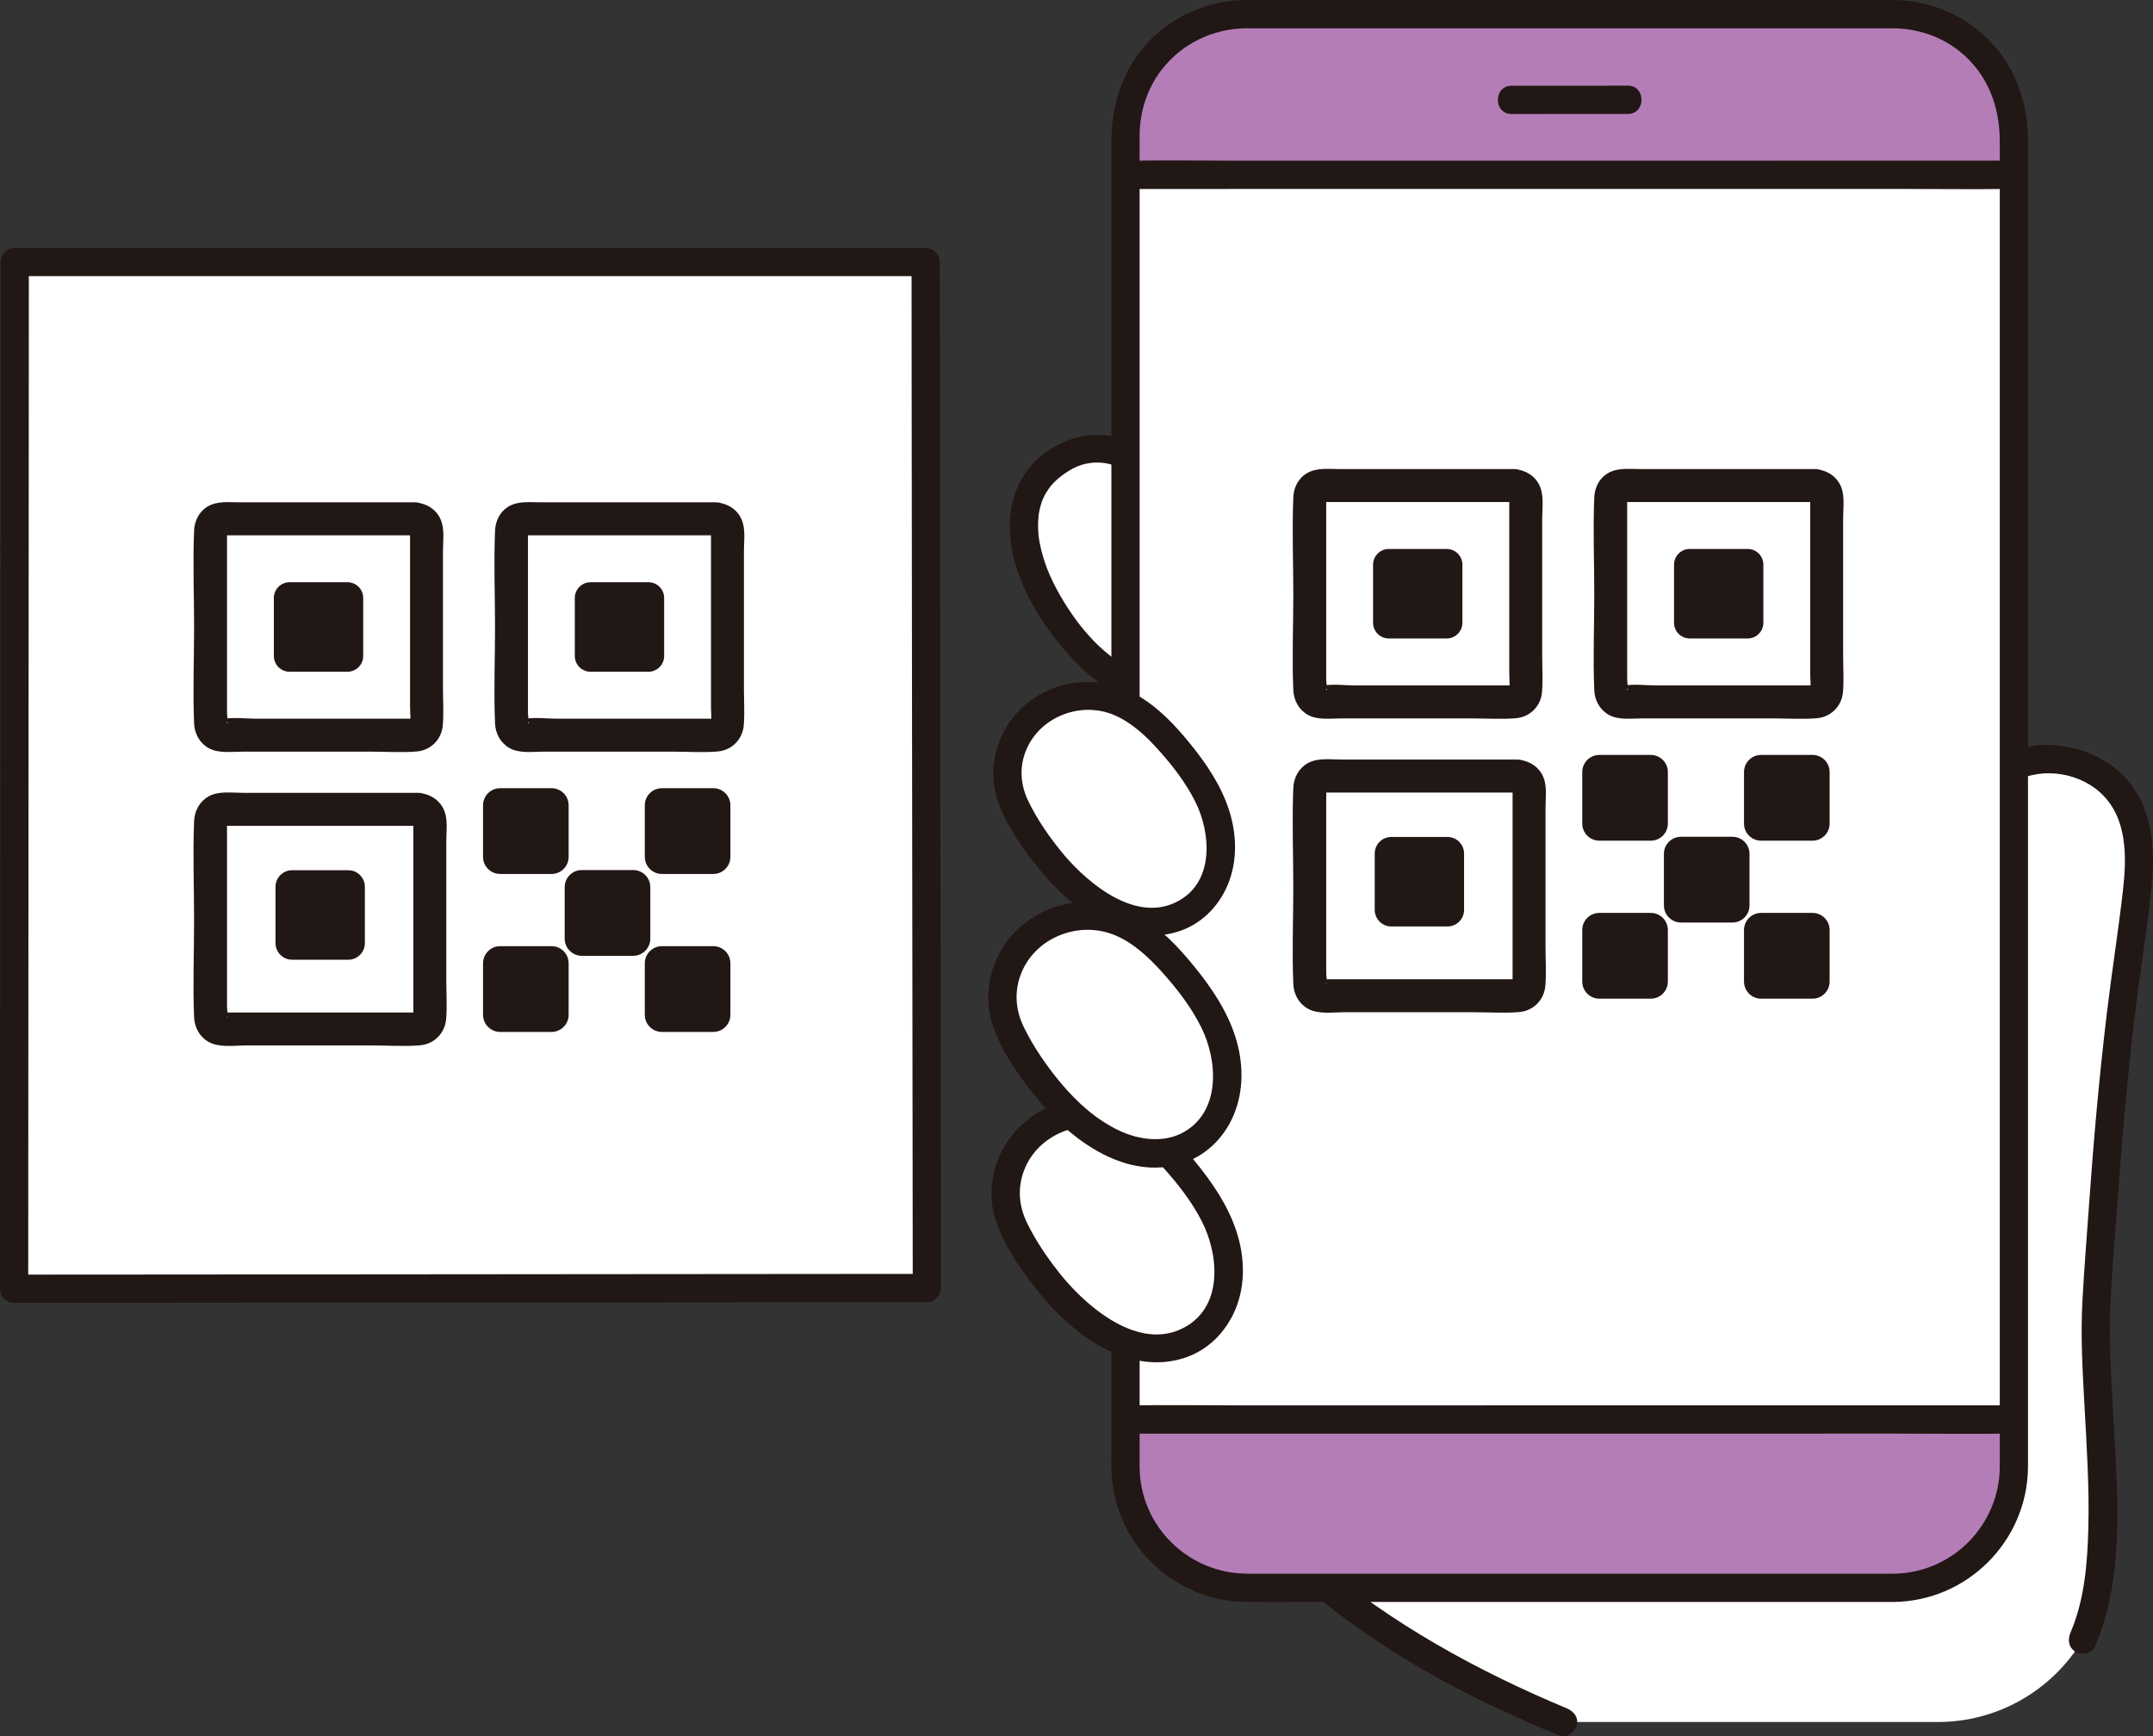
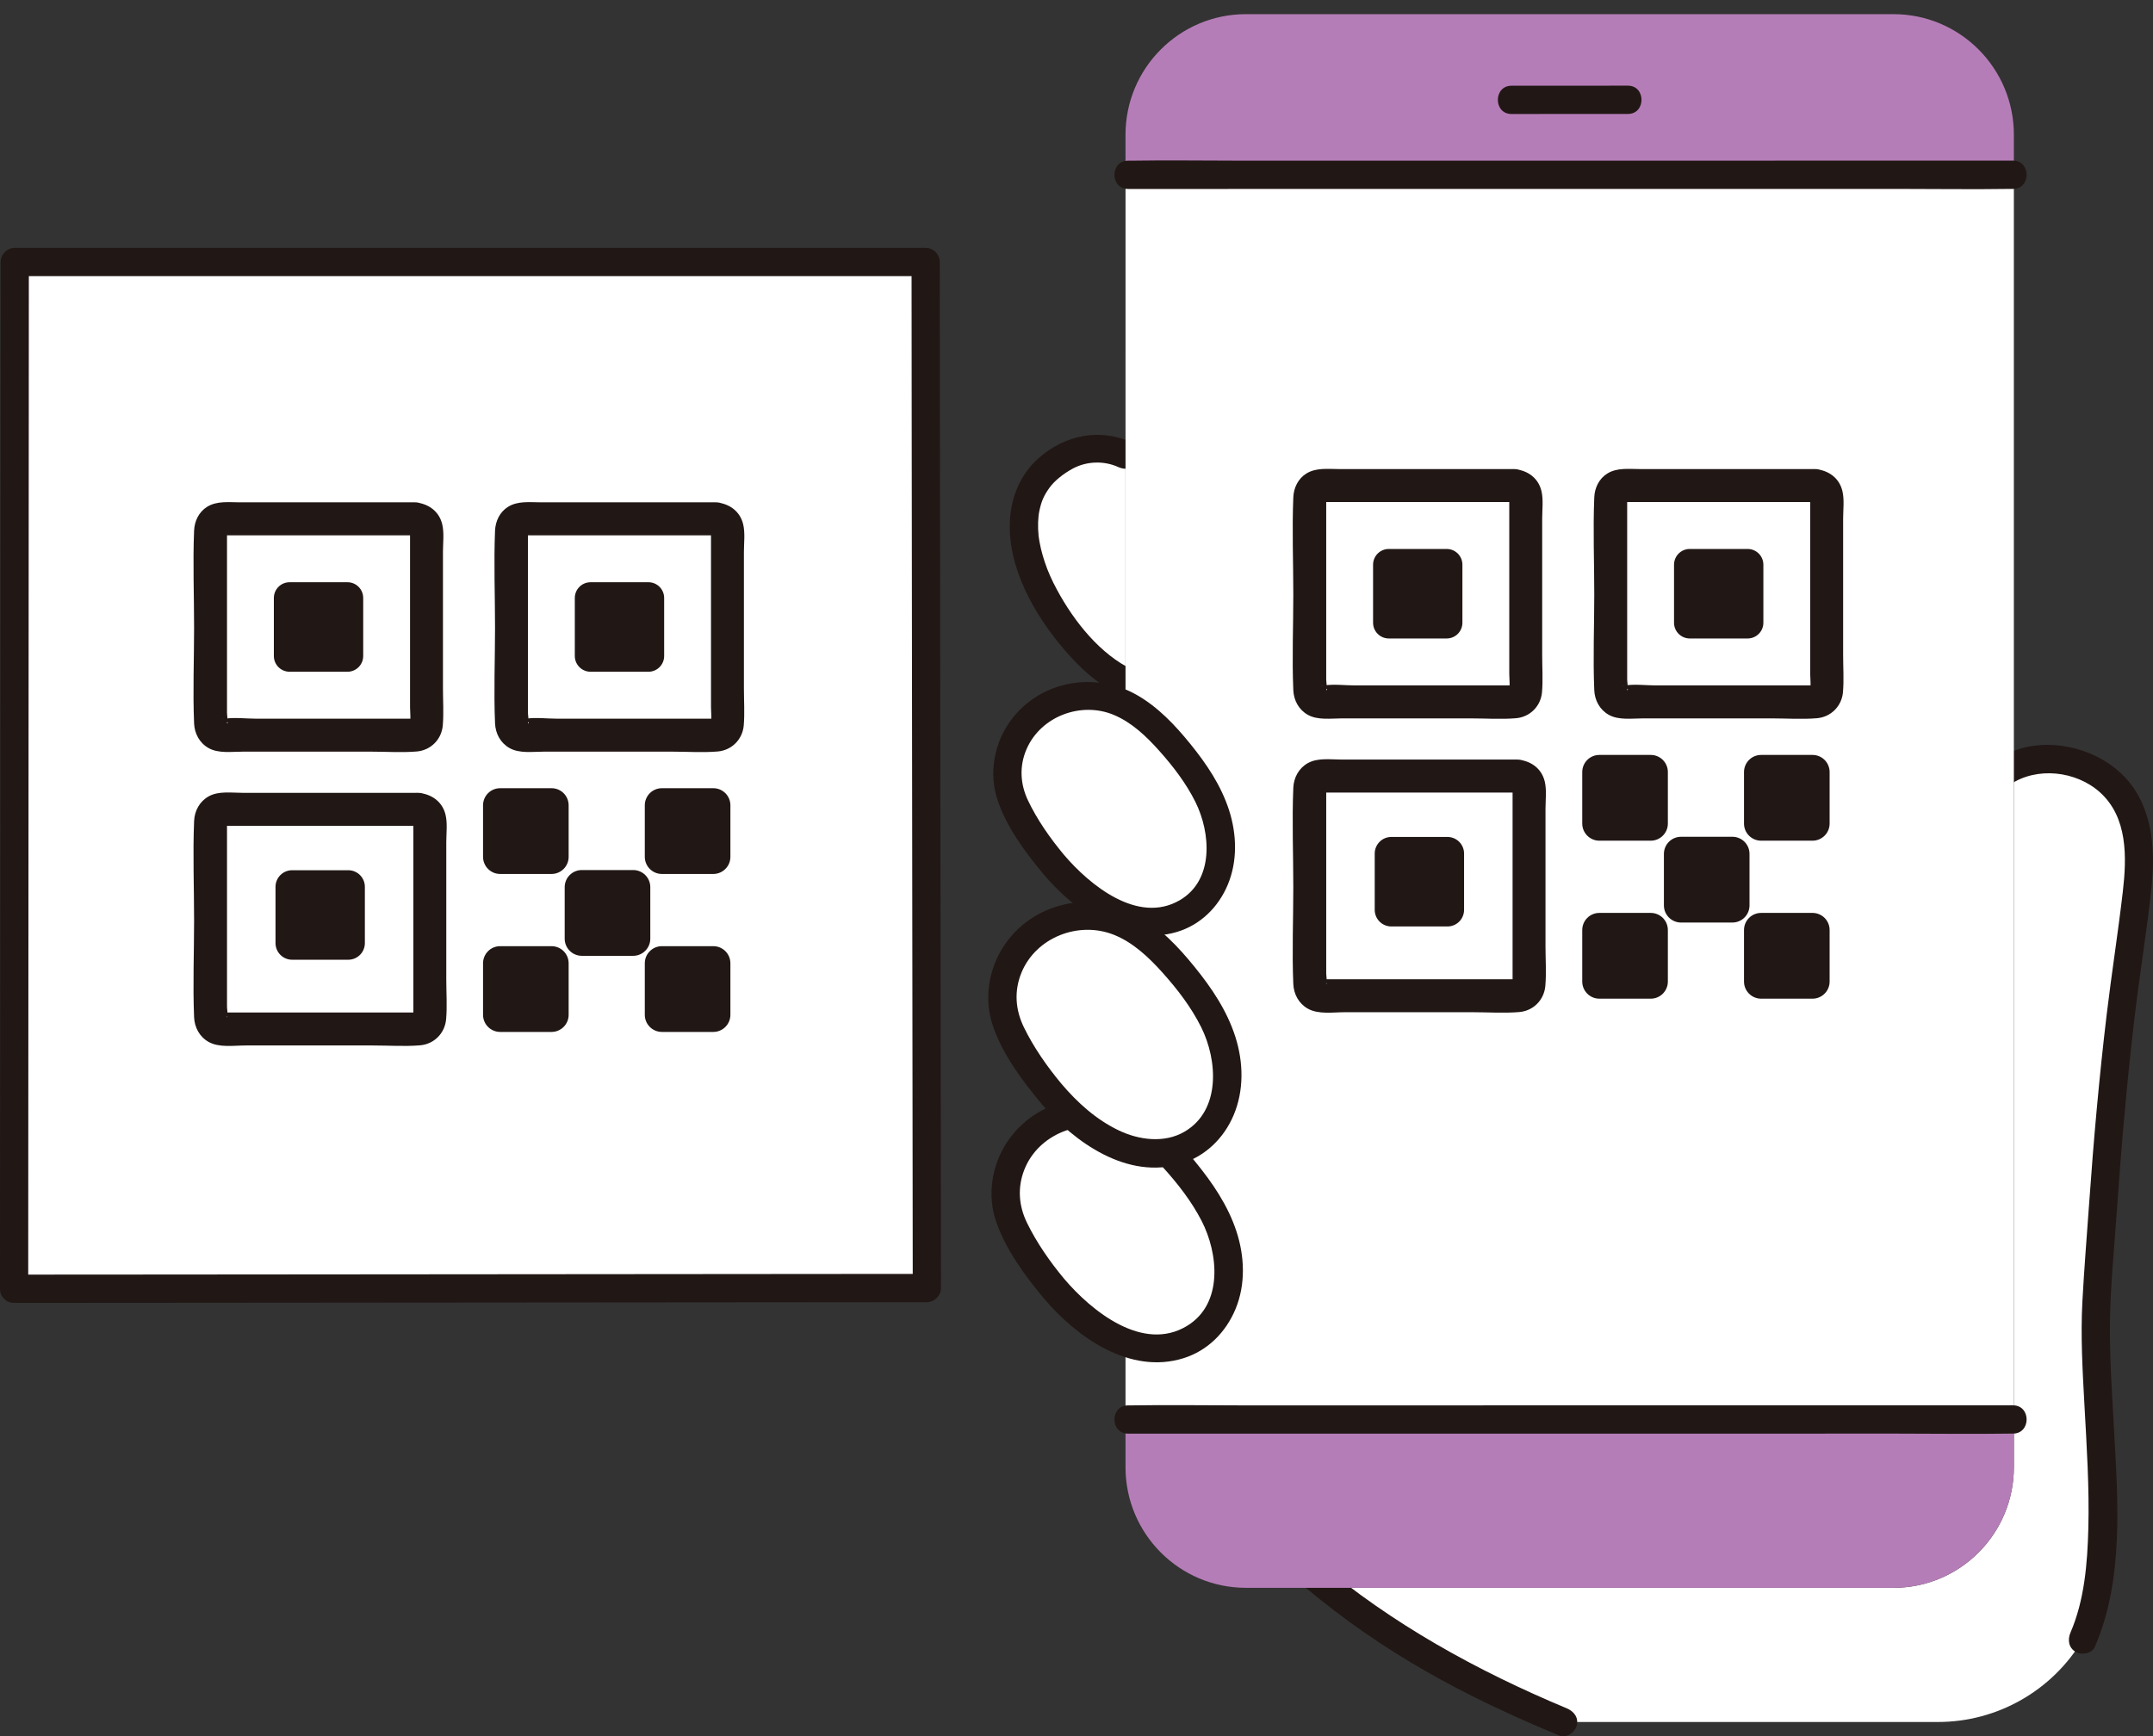
<svg xmlns="http://www.w3.org/2000/svg" width="274" height="221" viewBox="0 0 274 221" fill="none">
  <rect x="0" y="0" width="274" height="221" fill="#333333" stroke="none" />
  <g clip-path="url(#clip0_209_401)">
    <path d="M1.795 164.028C12.976 164.028 112.347 163.937 117.954 163.937C117.954 157.92 117.805 50.038 117.805 33.347H1.875C1.875 45.661 1.795 156.037 1.795 164.029" fill="white" />
    <path d="M256.294 176.972C256.294 157.755 256.294 115.348 256.294 97.503C256.756 97.284 257.223 97.111 257.693 96.988C262.214 95.806 267.031 97.639 269.408 100.492C271.094 102.514 271.86 104.8 272.12 107.222C272.428 110.095 272.024 113.159 271.595 116.201C268.475 138.362 268.053 147.919 266.86 164.847C265.952 177.73 270.07 197.267 265.052 208.687C265.052 208.687 265.043 208.704 265.024 208.735C261.149 215.205 254.17 219.17 246.639 219.17C224.651 219.17 198.923 219.17 198.923 219.17C186.398 213.952 177.483 208.852 168.999 202.093H240.967C249.432 202.093 256.294 195.219 256.294 186.738C256.294 186.738 256.294 182.992 256.294 176.972Z" fill="white" />
    <path d="M248.618 110.673C249.789 106.639 252.253 102.266 255.798 99.863C259.206 97.554 264.219 98.108 267.26 100.853C270.793 104.04 270.664 109.102 270.163 113.448C269.563 118.651 268.741 123.831 268.117 129.033C267.153 137.076 266.44 145.141 265.869 153.221C265.575 157.376 265.234 161.533 265.012 165.692C264.78 170.064 265.035 174.455 265.275 178.822C265.562 184.056 265.906 189.3 265.77 194.546C265.655 198.973 265.278 203.675 263.502 207.781C263.117 208.671 263.24 209.71 264.146 210.242C264.905 210.686 266.215 210.493 266.603 209.597C270.316 201.012 269.531 190.995 269.035 181.882C268.78 177.2 268.447 172.508 268.53 167.815C268.607 163.437 269.053 159.048 269.357 154.681C269.95 146.162 270.676 137.66 271.689 129.182C272.341 123.729 273.25 118.3 273.82 112.84C274.347 107.787 273.885 102.199 269.987 98.486C266.399 95.069 260.512 93.765 255.908 95.722C251.517 97.589 248.308 102.073 246.424 106.312C245.93 107.422 245.494 108.552 245.155 109.719C244.509 111.946 247.972 112.897 248.618 110.675V110.673Z" fill="#211715" />
    <path d="M199.401 217.435C187.977 212.665 177.163 206.703 167.672 198.692C165 196.436 162.426 194.066 159.913 191.632C158.251 190.023 155.709 192.563 157.374 194.176C161.889 198.548 166.62 202.691 171.698 206.398C176.677 210.033 181.984 213.184 187.494 215.94C191.081 217.733 194.747 219.359 198.446 220.903C199.342 221.277 200.421 220.5 200.655 219.647C200.939 218.612 200.299 217.81 199.401 217.435Z" fill="#211715" />
    <path d="M1.795 165.827C6.898 165.827 12.001 165.822 17.104 165.818C26.228 165.811 35.353 165.804 44.478 165.796C54.873 165.787 65.269 165.779 75.664 165.77C84.661 165.763 93.659 165.754 102.657 165.748C107.57 165.744 112.484 165.739 117.397 165.736C117.582 165.736 117.769 165.736 117.954 165.736C118.924 165.736 119.749 164.912 119.749 163.938C119.749 159.345 119.74 154.753 119.734 150.159C119.723 140.694 119.711 131.228 119.699 121.763C119.684 110.285 119.669 98.808 119.655 87.33C119.642 76.677 119.629 66.023 119.618 55.37C119.61 48.487 119.602 41.605 119.6 34.722C119.6 34.264 119.6 33.805 119.6 33.346C119.6 32.374 118.777 31.548 117.805 31.548H1.875C0.905 31.548 0.08 32.372 0.08 33.346C0.08 39.011 0.075 44.676 0.072 50.341C0.066 60.446 0.059 70.552 0.052 80.657C0.045 92.33 0.036 104.004 0.029 115.676C0.022 125.814 0.015 135.954 0.009 146.092C0.005 151.824 0.001 157.555 -0.001 163.288C-0.001 163.534 -0.001 163.781 -0.001 164.028C-0.001 166.343 3.59 166.347 3.59 164.028C3.59 159.044 3.595 154.059 3.598 149.076C3.604 139.319 3.611 129.562 3.617 119.804C3.625 108.151 3.633 96.498 3.64 84.845C3.647 74.398 3.654 63.951 3.661 53.504C3.664 47.132 3.669 40.76 3.67 34.388C3.67 34.041 3.67 33.694 3.67 33.347L1.875 35.146H117.805L116.01 33.347C116.01 39.619 116.018 45.891 116.025 52.163C116.035 62.49 116.048 72.817 116.061 83.144C116.075 94.671 116.089 106.198 116.104 117.724C116.117 127.612 116.13 137.498 116.142 147.386C116.148 152.697 116.157 158.009 116.16 163.32C116.16 163.525 116.16 163.731 116.16 163.937L117.955 162.138C113.728 162.138 109.502 162.144 105.276 162.147C96.602 162.154 87.927 162.161 79.253 162.169C68.883 162.178 58.513 162.187 48.142 162.195C38.747 162.203 29.351 162.211 19.956 162.218C14.218 162.222 8.479 162.227 2.741 162.229C2.426 162.229 2.111 162.229 1.795 162.229C-0.516 162.229 -0.519 165.826 1.795 165.826V165.827Z" fill="#211715" />
    <path d="M143.236 57.9C140.826 56.741 138.005 56.807 135.637 58.079C123.294 64.705 135.182 83.012 143.236 86.805" fill="white" />
    <path d="M144.143 56.347C140.001 54.452 135.564 55.33 132.184 58.308C129.929 60.295 128.727 63.119 128.537 66.089C128.151 72.147 131.612 78.189 135.404 82.638C137.324 84.893 139.638 87.066 142.33 88.358C143.204 88.778 144.269 88.6 144.787 87.713C145.245 86.927 145.021 85.674 144.143 85.252C140.03 83.278 136.734 79.17 134.513 75.057C133.867 73.859 133.376 72.778 132.957 71.526C132.77 70.965 132.606 70.397 132.47 69.822C132.34 69.272 132.207 68.53 132.176 68.216C132.059 67.049 132.092 65.859 132.281 64.988C132.541 63.792 132.824 63.115 133.542 62.104C134.192 61.189 135.37 60.259 136.544 59.631C138.313 58.687 140.506 58.617 142.33 59.452C143.211 59.855 144.262 59.704 144.787 58.807C145.238 58.034 145.029 56.752 144.143 56.347Z" fill="#211715" />
    <path d="M143.237 186.738C143.237 195.219 150.099 202.093 158.564 202.093H240.969C249.433 202.093 256.295 195.219 256.295 186.738V180.666C224.937 180.667 174.504 180.67 143.238 180.671L143.237 186.738Z" fill="#B57DB7" />
    <path d="M256.294 17.158C256.294 8.677 249.432 1.802 240.968 1.802H158.563C150.098 1.802 143.236 8.677 143.236 17.158V22.251C174.502 22.249 224.935 22.247 256.293 22.246V17.158H256.294Z" fill="#B57DB7" />
    <path d="M192.358 14.509C197.296 14.509 202.234 14.502 207.172 14.502C209.482 14.502 209.486 10.904 207.172 10.904C202.234 10.904 197.296 10.912 192.358 10.912C190.048 10.912 190.044 14.509 192.358 14.509Z" fill="#211715" />
    <path d="M253.103 22.245C235.129 22.246 145.631 22.252 143.566 22.252H143.24C143.237 46.931 143.237 153.957 143.237 180.676C143.451 180.672 143.566 180.672 143.566 180.672C145.835 180.672 253.693 180.664 256.184 180.664H256.293C256.295 153.933 256.295 46.906 256.293 22.244H256.184C255.959 22.244 254.881 22.245 253.103 22.245Z" fill="white" />
-     <path d="M240.968 200.294H220.545C214.151 200.294 207.757 200.294 201.364 200.294C194.857 200.294 188.352 200.294 181.845 200.294H166.223C163.724 200.294 161.225 200.3 158.727 200.294C151.244 200.273 145.089 194.277 145.033 186.737C145.026 185.723 145.033 184.709 145.033 183.695V175.302C145.033 171.057 145.033 166.811 145.033 162.565V146.575C145.033 140.443 145.033 134.309 145.033 128.177V108.446C145.033 101.761 145.033 95.075 145.033 88.39C145.033 81.932 145.033 75.474 145.033 69.015V51.327C145.033 46.328 145.033 41.33 145.033 36.331C145.033 31.333 145.033 28.8 145.033 25.035V18.443C145.033 18.037 145.031 17.63 145.033 17.224C145.051 14.197 145.999 11.242 147.863 8.841C150.43 5.535 154.405 3.633 158.567 3.602C159.115 3.598 159.663 3.602 160.211 3.602C163.842 3.602 167.473 3.602 171.104 3.602C176.939 3.602 182.774 3.602 188.609 3.602C195.237 3.602 201.865 3.602 208.493 3.602C214.504 3.602 220.514 3.602 226.525 3.602C230.506 3.602 234.489 3.602 238.471 3.602C239.258 3.602 240.047 3.6 240.835 3.602C243.922 3.612 246.942 4.58 249.372 6.519C252.949 9.375 254.5 13.537 254.5 18.003V23.939C254.5 27.528 254.5 31.117 254.5 34.706V125.68C254.5 131.889 254.5 138.098 254.5 144.308C254.5 149.782 254.5 155.255 254.5 160.729C254.5 165.131 254.5 169.534 254.5 173.936C254.5 176.932 254.5 179.928 254.5 182.924C254.5 184.178 254.507 185.432 254.5 186.687C254.454 194.152 248.424 200.229 240.968 200.296C238.659 200.317 238.653 203.914 240.968 203.893C250.347 203.809 258.023 196.137 258.09 186.73C258.098 185.588 258.09 184.446 258.09 183.305V174.491C258.09 170.101 258.09 165.712 258.09 161.321C258.09 155.826 258.09 150.33 258.09 144.834V105.951C258.09 99.209 258.09 92.469 258.09 85.728C258.09 79.234 258.09 72.739 258.09 66.245V48.735C258.09 43.868 258.09 39.002 258.09 34.135V17.796C258.09 12.28 255.904 7.09 251.499 3.652C248.455 1.275 244.747 0.026 240.891 0.005C240.157 9.4866e-06 239.423 0.005 238.689 0.005H226.757C220.702 0.005 214.646 0.005 208.591 0.005C201.898 0.005 195.205 0.005 188.512 0.005C182.611 0.005 176.709 0.005 170.808 0.005H160.031C159.355 0.005 158.677 -0.01 158.001 0.015C153.304 0.184 148.728 2.308 145.657 5.894C142.648 9.408 141.441 13.657 141.441 18.204V24.545C141.441 28.277 141.441 32.009 141.441 35.741C141.441 40.745 141.441 45.75 141.441 50.755C141.441 56.718 141.441 62.682 141.441 68.645C141.441 75.161 141.441 81.678 141.441 88.194V108.448C141.441 115.12 141.441 121.793 141.441 128.465C141.441 134.647 141.441 140.828 141.441 147.009V163.144C141.441 167.374 141.441 171.603 141.441 175.833V184.066C141.441 185.599 141.378 187.162 141.563 188.686C142.618 197.339 149.97 203.847 158.662 203.893C161.101 203.906 163.54 203.893 165.978 203.893C171.206 203.893 176.434 203.893 181.662 203.893C188.229 203.893 194.795 203.893 201.362 203.893C207.843 203.893 214.325 203.893 220.806 203.893C225.679 203.893 230.552 203.893 235.425 203.893H240.967C243.278 203.893 243.281 200.296 240.967 200.296L240.968 200.294Z" fill="#211715" />
    <path d="M143.565 182.471C147.507 182.471 151.448 182.471 155.39 182.471C164.238 182.471 173.086 182.469 181.934 182.469C192.553 182.469 203.172 182.468 213.792 182.467C223.046 182.467 232.301 182.465 241.556 182.465C246.308 182.465 251.067 182.537 255.819 182.464C255.94 182.462 256.062 182.464 256.183 182.464C258.494 182.464 258.498 178.867 256.183 178.867C252.207 178.867 248.231 178.867 244.254 178.867C235.389 178.867 226.522 178.869 217.657 178.869C207.036 178.869 196.416 178.87 185.796 178.871C176.557 178.871 167.318 178.873 158.08 178.873C153.36 178.873 148.633 178.799 143.914 178.874C143.798 178.876 143.681 178.874 143.565 178.874C141.255 178.874 141.251 182.471 143.565 182.471Z" fill="#211715" />
    <path d="M143.565 24.051C147.507 24.051 151.448 24.051 155.39 24.05C164.238 24.05 173.086 24.049 181.934 24.049C192.553 24.049 203.172 24.047 213.792 24.047C223.046 24.047 232.301 24.045 241.556 24.044C246.308 24.044 251.067 24.117 255.819 24.044C255.94 24.041 256.062 24.044 256.183 24.044C258.494 24.044 258.498 20.446 256.183 20.446C252.207 20.446 248.231 20.446 244.254 20.447C235.389 20.447 226.522 20.448 217.657 20.448C207.036 20.448 196.416 20.45 185.796 20.451C176.557 20.451 167.318 20.452 158.08 20.453C153.36 20.453 148.633 20.379 143.914 20.454C143.798 20.455 143.681 20.454 143.565 20.454C141.255 20.454 141.251 24.051 143.565 24.051Z" fill="#211715" />
    <path d="M52.788 63.935C48.239 63.935 43.688 63.935 39.139 63.935C36.267 63.935 33.395 63.935 30.522 63.935C29.123 63.935 27.593 63.73 26.351 64.51C25.301 65.17 24.75 66.327 24.701 67.54C24.533 71.643 24.701 75.788 24.701 79.894C24.701 83.939 24.531 88.025 24.701 92.068C24.755 93.373 25.394 94.561 26.547 95.213C27.803 95.923 29.504 95.668 30.892 95.668C33.868 95.668 36.844 95.668 39.821 95.668C42.313 95.668 44.805 95.668 47.297 95.668C49.19 95.668 51.145 95.805 53.031 95.648C54.823 95.499 56.206 94.108 56.353 92.313C56.481 90.763 56.373 89.165 56.373 87.609C56.373 84.45 56.373 81.29 56.373 78.131C56.373 75.504 56.373 72.877 56.373 70.25C56.373 69.126 56.543 67.826 56.279 66.726C55.87 65.024 54.462 64.07 52.788 63.935C51.659 63.845 50.693 64.964 50.693 66.034C50.693 67.245 51.655 68.042 52.788 68.132C52.18 68.084 52.184 67.113 52.184 67.941C52.184 68.31 52.184 68.679 52.184 69.047C52.184 69.968 52.184 70.889 52.184 71.811C52.184 74.027 52.184 76.243 52.184 78.46C52.184 81.021 52.184 83.583 52.184 86.144C52.184 87.436 52.184 88.726 52.184 90.017C52.184 90.224 52.295 92.027 52.184 92.07C52.186 92.069 52.323 91.684 52.362 91.646C52.654 91.36 52.976 91.471 52.392 91.471C48.314 91.471 44.236 91.471 40.159 91.471C37.622 91.471 35.086 91.471 32.55 91.471C31.308 91.471 29.893 91.285 28.663 91.471C27.948 91.579 28.427 91.359 28.714 91.646C28.789 91.722 29.151 92.053 28.889 92.07C28.892 92.07 28.886 92.009 28.889 92.003C29.029 91.742 28.889 91.012 28.889 90.724V67.964C28.889 67.934 28.919 67.567 28.889 67.549C28.913 67.564 28.785 67.919 28.66 68.012L28.29 68.132C28.477 68.132 28.663 68.132 28.849 68.132C29.283 68.132 29.717 68.132 30.15 68.132C33.088 68.132 36.027 68.132 38.965 68.132C43.573 68.132 48.18 68.132 52.787 68.132C55.482 68.132 55.486 63.935 52.787 63.935H52.788Z" fill="#211715" />
    <path d="M91.089 63.935C86.54 63.935 81.989 63.935 77.44 63.935C74.567 63.935 71.696 63.935 68.823 63.935C67.424 63.935 65.894 63.73 64.651 64.51C63.602 65.17 63.051 66.327 63.001 67.54C62.834 71.643 63.001 75.788 63.001 79.894C63.001 83.939 62.831 88.025 63.001 92.068C63.056 93.373 63.695 94.561 64.847 95.213C66.103 95.923 67.804 95.668 69.193 95.668C72.169 95.668 75.145 95.668 78.121 95.668C80.614 95.668 83.105 95.668 85.598 95.668C87.491 95.668 89.446 95.805 91.332 95.648C93.124 95.499 94.507 94.108 94.654 92.313C94.782 90.763 94.674 89.165 94.674 87.609C94.674 84.45 94.674 81.29 94.674 78.131C94.674 75.504 94.674 72.877 94.674 70.25C94.674 69.126 94.844 67.826 94.579 66.726C94.171 65.024 92.763 64.07 91.088 63.935C89.96 63.845 88.994 64.964 88.994 66.034C88.994 67.245 89.956 68.042 91.088 68.132C90.481 68.084 90.485 67.113 90.485 67.941C90.485 68.31 90.485 68.679 90.485 69.047C90.485 69.968 90.485 70.889 90.485 71.811C90.485 74.027 90.485 76.243 90.485 78.46C90.485 81.021 90.485 83.583 90.485 86.144C90.485 87.436 90.485 88.726 90.485 90.017C90.485 90.224 90.595 92.027 90.485 92.07C90.487 92.069 90.624 91.684 90.663 91.646C90.954 91.36 91.277 91.471 90.693 91.471C86.615 91.471 82.537 91.471 78.459 91.471C75.923 91.471 73.387 91.471 70.85 91.471C69.609 91.471 68.193 91.285 66.964 91.471C66.249 91.579 66.728 91.359 67.014 91.646C67.09 91.722 67.452 92.053 67.189 92.07C67.192 92.07 67.186 92.009 67.189 92.003C67.329 91.742 67.189 91.012 67.189 90.724V67.964C67.189 67.934 67.22 67.567 67.189 67.549C67.214 67.564 67.086 67.919 66.961 68.012L66.591 68.132C66.777 68.132 66.964 68.132 67.15 68.132C67.584 68.132 68.018 68.132 68.451 68.132C71.389 68.132 74.328 68.132 77.266 68.132C81.873 68.132 86.481 68.132 91.088 68.132C93.783 68.132 93.787 63.935 91.088 63.935H91.089Z" fill="#211715" />
    <path d="M53.211 100.91C48.612 100.91 44.013 100.91 39.413 100.91C36.567 100.91 33.721 100.91 30.874 100.91C29.485 100.91 27.807 100.651 26.547 101.363C25.392 102.016 24.754 103.207 24.701 104.514C24.53 108.719 24.701 112.966 24.701 117.174C24.701 121.259 24.531 125.383 24.701 129.466C24.755 130.771 25.394 131.959 26.547 132.611C27.89 133.37 29.758 133.065 31.241 133.065C34.19 133.065 37.14 133.065 40.089 133.065C42.565 133.065 45.04 133.065 47.515 133.065C49.476 133.065 51.499 133.208 53.454 133.046C55.25 132.897 56.624 131.506 56.776 129.711C56.918 128.054 56.796 126.338 56.796 124.676C56.796 121.545 56.796 118.414 56.796 115.283C56.796 112.587 56.796 109.89 56.796 107.193C56.796 106.079 56.963 104.792 56.702 103.701C56.293 101.999 54.885 101.044 53.211 100.91C52.083 100.819 51.117 101.94 51.117 103.009C51.117 104.22 52.079 105.017 53.211 105.107C52.606 105.059 52.607 104.091 52.607 104.913C52.607 105.277 52.607 105.642 52.607 106.006C52.607 107.004 52.607 108.002 52.607 109.001C52.607 111.204 52.607 113.407 52.607 115.61C52.607 118.148 52.607 120.687 52.607 123.225C52.607 124.566 52.607 125.907 52.607 127.247C52.607 127.864 52.608 128.481 52.607 129.098C52.606 129.825 52.557 129.271 52.785 129.045C53.072 128.762 53.402 128.87 52.819 128.87C48.798 128.87 44.777 128.87 40.757 128.87C38.072 128.87 35.387 128.87 32.702 128.87C31.478 128.87 30.255 128.87 29.031 128.87H28.662C28.168 128.832 28.168 128.872 28.662 128.989C28.745 129.052 29.062 129.454 28.89 129.469C28.892 129.469 28.889 129.406 28.89 129.403C29.027 129.141 28.89 128.426 28.89 128.139V104.936C28.89 104.902 28.923 104.545 28.89 104.526C28.934 104.551 28.786 104.896 28.662 104.99L28.292 105.109C28.539 105.109 28.785 105.109 29.032 105.109C29.462 105.109 29.892 105.109 30.323 105.109C33.296 105.109 36.27 105.109 39.243 105.109C43.899 105.109 48.556 105.109 53.211 105.109C55.907 105.109 55.911 100.912 53.211 100.912V100.91Z" fill="#211715" />
    <path d="M75.153 74.105C77.266 74.105 80.085 74.105 82.522 74.105C83.629 74.105 84.523 75.001 84.523 76.109C84.523 78.45 84.523 81.291 84.523 83.494C84.523 84.602 83.626 85.498 82.52 85.498C80.066 85.498 77.611 85.498 75.157 85.498C74.05 85.498 73.153 84.599 73.153 83.491V76.113C73.153 75.005 74.046 74.106 75.153 74.106V74.105Z" fill="#211715" />
    <path d="M36.852 74.105C38.965 74.105 41.784 74.105 44.222 74.105C45.328 74.105 46.223 75.001 46.223 76.109C46.223 78.45 46.223 81.291 46.223 83.494C46.223 84.602 45.326 85.498 44.219 85.498C41.765 85.498 39.31 85.498 36.856 85.498C35.749 85.498 34.852 84.599 34.852 83.491V76.113C34.852 75.005 35.746 74.106 36.852 74.106V74.105Z" fill="#211715" />
    <path d="M37.174 110.76C39.242 110.76 41.952 110.76 44.321 110.76C45.489 110.76 46.434 111.706 46.434 112.876C46.434 115.154 46.434 117.885 46.434 120.036C46.434 121.205 45.488 122.152 44.32 122.152C41.939 122.152 39.558 122.152 37.177 122.152C36.01 122.152 35.063 121.204 35.063 120.034V112.878C35.063 111.708 36.007 110.76 37.174 110.76L37.174 110.76Z" fill="#211715" />
    <path d="M63.649 100.32C65.565 100.32 68.017 100.32 70.192 100.32C71.395 100.32 72.368 101.294 72.368 102.5C72.368 104.598 72.368 107.067 72.368 109.055C72.368 110.261 71.393 111.236 70.189 111.236C68.01 111.236 65.831 111.236 63.653 111.236C62.449 111.236 61.474 110.258 61.474 109.052V102.504C61.474 101.298 62.445 100.321 63.648 100.321L63.649 100.32Z" fill="#211715" />
    <path d="M74.04 110.737C75.957 110.737 78.409 110.737 80.584 110.737C81.787 110.737 82.76 111.711 82.76 112.917C82.76 115.015 82.76 117.484 82.76 119.472C82.76 120.678 81.784 121.653 80.581 121.653C78.401 121.653 76.222 121.653 74.044 121.653C72.841 121.653 71.865 120.676 71.865 119.47V112.921C71.865 111.715 72.837 110.738 74.04 110.738L74.04 110.737Z" fill="#211715" />
    <path d="M84.235 100.32C86.151 100.32 88.603 100.32 90.778 100.32C91.981 100.32 92.954 101.294 92.954 102.5C92.954 104.598 92.954 107.067 92.954 109.055C92.954 110.261 91.978 111.236 90.775 111.236C88.596 111.236 86.417 111.236 84.239 111.236C83.035 111.236 82.06 110.258 82.06 109.052V102.504C82.06 101.298 83.031 100.321 84.234 100.321L84.235 100.32Z" fill="#211715" />
    <path d="M63.649 120.427C65.565 120.427 68.017 120.427 70.192 120.427C71.395 120.427 72.368 121.401 72.368 122.607C72.368 124.705 72.368 127.174 72.368 129.161C72.368 130.367 71.393 131.342 70.189 131.342C68.01 131.342 65.831 131.342 63.653 131.342C62.449 131.342 61.474 130.365 61.474 129.159V122.611C61.474 121.405 62.445 120.427 63.648 120.427L63.649 120.427Z" fill="#211715" />
    <path d="M84.235 120.427C86.151 120.427 88.603 120.427 90.778 120.427C91.981 120.427 92.954 121.401 92.954 122.607C92.954 124.705 92.954 127.174 92.954 129.161C92.954 130.367 91.978 131.342 90.775 131.342C88.596 131.342 86.417 131.342 84.239 131.342C83.035 131.342 82.06 130.365 82.06 129.159V122.611C82.06 121.405 83.031 120.427 84.234 120.427L84.235 120.427Z" fill="#211715" />
    <path d="M192.68 59.701C188.13 59.701 183.58 59.701 179.031 59.701C176.158 59.701 173.286 59.701 170.414 59.701C169.014 59.701 167.485 59.496 166.242 60.277C165.193 60.936 164.641 62.093 164.592 63.306C164.425 67.409 164.592 71.554 164.592 75.66C164.592 79.706 164.422 83.792 164.592 87.834C164.647 89.14 165.285 90.328 166.438 90.98C167.694 91.689 169.395 91.434 170.784 91.434C173.76 91.434 176.736 91.434 179.712 91.434C182.205 91.434 184.696 91.434 187.189 91.434C189.082 91.434 191.037 91.571 192.922 91.414C194.715 91.265 196.098 89.874 196.245 88.079C196.373 86.529 196.265 84.931 196.265 83.376C196.265 80.216 196.265 77.057 196.265 73.897C196.265 71.27 196.265 68.643 196.265 66.017C196.265 64.892 196.434 63.592 196.17 62.493C195.762 60.79 194.354 59.836 192.679 59.702C191.55 59.611 190.585 60.731 190.585 61.8C190.585 63.011 191.547 63.808 192.679 63.899C192.072 63.85 192.076 62.88 192.076 63.708C192.076 64.076 192.076 64.445 192.076 64.814C192.076 65.735 192.076 66.656 192.076 67.578C192.076 69.794 192.076 72.01 192.076 74.226C192.076 76.788 192.076 79.349 192.076 81.911C192.076 83.202 192.076 84.493 192.076 85.784C192.076 85.99 192.186 87.793 192.076 87.837C192.078 87.836 192.215 87.451 192.254 87.412C192.545 87.127 192.868 87.237 192.283 87.237C188.206 87.237 184.128 87.237 180.05 87.237C177.514 87.237 174.978 87.237 172.441 87.237C171.199 87.237 169.784 87.051 168.555 87.237C167.84 87.346 168.319 87.125 168.605 87.412C168.681 87.488 169.043 87.819 168.78 87.837C168.783 87.837 168.777 87.776 168.78 87.77C168.92 87.508 168.78 86.778 168.78 86.491V63.731C168.78 63.701 168.811 63.333 168.78 63.316C168.805 63.33 168.677 63.685 168.551 63.779L168.182 63.898C168.368 63.898 168.554 63.898 168.741 63.898C169.175 63.898 169.608 63.898 170.041 63.898C172.98 63.898 175.919 63.898 178.857 63.898C183.464 63.898 188.071 63.898 192.678 63.898C195.374 63.898 195.378 59.701 192.678 59.701H192.68Z" fill="#211715" />
    <path d="M230.981 59.701C226.431 59.701 221.881 59.701 217.331 59.701C214.459 59.701 211.587 59.701 208.715 59.701C207.315 59.701 205.786 59.496 204.543 60.277C203.494 60.936 202.942 62.093 202.893 63.306C202.725 67.409 202.893 71.554 202.893 75.66C202.893 79.706 202.723 83.792 202.893 87.834C202.947 89.14 203.586 90.328 204.739 90.98C205.995 91.689 207.696 91.434 209.084 91.434C212.061 91.434 215.036 91.434 218.013 91.434C220.505 91.434 222.997 91.434 225.489 91.434C227.383 91.434 229.337 91.571 231.223 91.414C233.015 91.265 234.399 89.874 234.546 88.079C234.674 86.529 234.565 84.931 234.565 83.376C234.565 80.216 234.565 77.057 234.565 73.897C234.565 71.27 234.565 68.643 234.565 66.017C234.565 64.892 234.735 63.592 234.471 62.493C234.063 60.79 232.655 59.836 230.98 59.702C229.851 59.611 228.886 60.731 228.886 61.8C228.886 63.011 229.847 63.808 230.98 63.899C230.373 63.85 230.376 62.88 230.376 63.708C230.376 64.076 230.376 64.445 230.376 64.814C230.376 65.735 230.376 66.656 230.376 67.578C230.376 69.794 230.376 72.01 230.376 74.226C230.376 76.788 230.376 79.349 230.376 81.911C230.376 83.202 230.376 84.493 230.376 85.784C230.376 85.99 230.487 87.793 230.376 87.837C230.379 87.836 230.515 87.451 230.554 87.412C230.846 87.127 231.169 87.237 230.584 87.237C226.507 87.237 222.428 87.237 218.351 87.237C215.814 87.237 213.279 87.237 210.742 87.237C209.5 87.237 208.085 87.051 206.856 87.237C206.141 87.346 206.62 87.125 206.906 87.412C206.982 87.488 207.344 87.819 207.081 87.837C207.084 87.837 207.078 87.776 207.081 87.77C207.221 87.508 207.081 86.778 207.081 86.491V63.731C207.081 63.701 207.112 63.333 207.081 63.316C207.106 63.33 206.978 63.685 206.852 63.779L206.483 63.898C206.669 63.898 206.855 63.898 207.041 63.898C207.475 63.898 207.909 63.898 208.342 63.898C211.281 63.898 214.22 63.898 217.158 63.898C221.765 63.898 226.372 63.898 230.979 63.898C233.674 63.898 233.679 59.701 230.979 59.701H230.981Z" fill="#211715" />
    <path d="M193.102 96.676C188.502 96.676 183.903 96.676 179.304 96.676C176.457 96.676 173.611 96.676 170.764 96.676C169.376 96.676 167.697 96.418 166.438 97.13C165.283 97.782 164.645 98.973 164.591 100.28C164.421 104.485 164.591 108.732 164.591 112.941C164.591 117.026 164.422 121.15 164.591 125.232C164.646 126.538 165.285 127.725 166.438 128.378C167.781 129.137 169.649 128.832 171.131 128.832C174.081 128.832 177.03 128.832 179.98 128.832C182.455 128.832 184.93 128.832 187.406 128.832C189.366 128.832 191.39 128.974 193.344 128.812C195.14 128.663 196.514 127.272 196.667 125.477C196.808 123.821 196.687 122.105 196.687 120.442C196.687 117.311 196.687 114.18 196.687 111.05C196.687 108.353 196.687 105.656 196.687 102.96C196.687 101.845 196.853 100.558 196.592 99.468C196.184 97.765 194.776 96.81 193.102 96.676C191.973 96.585 191.007 97.706 191.007 98.775C191.007 99.987 191.969 100.783 193.102 100.874C192.497 100.825 192.498 99.858 192.498 100.679C192.498 101.043 192.498 101.408 192.498 101.772C192.498 102.771 192.498 103.769 192.498 104.767C192.498 106.971 192.498 109.173 192.498 111.376C192.498 113.915 192.498 116.453 192.498 118.992C192.498 120.332 192.498 121.673 192.498 123.014C192.498 123.631 192.498 124.247 192.498 124.864C192.497 125.592 192.447 125.037 192.676 124.812C192.963 124.528 193.293 124.636 192.709 124.636C188.689 124.636 184.668 124.636 180.648 124.636C177.963 124.636 175.278 124.636 172.592 124.636C171.369 124.636 170.146 124.636 168.922 124.636H168.552C168.059 124.598 168.059 124.639 168.552 124.755C168.636 124.818 168.952 125.22 168.781 125.236C168.783 125.236 168.78 125.172 168.781 125.17C168.918 124.908 168.781 124.193 168.781 123.906V100.702C168.781 100.668 168.814 100.311 168.781 100.292C168.825 100.318 168.676 100.662 168.552 100.756L168.183 100.875C168.43 100.875 168.676 100.875 168.923 100.875C169.353 100.875 169.783 100.875 170.214 100.875C173.187 100.875 176.161 100.875 179.134 100.875C183.79 100.875 188.446 100.875 193.102 100.875C195.797 100.875 195.802 96.678 193.102 96.678V96.676Z" fill="#211715" />
    <path d="M215.043 69.871C217.157 69.871 219.975 69.871 222.413 69.871C223.519 69.871 224.414 70.767 224.414 71.875C224.414 74.216 224.414 77.057 224.414 79.259C224.414 80.368 223.517 81.263 222.411 81.263C219.957 81.263 217.501 81.263 215.047 81.263C213.941 81.263 213.044 80.365 213.044 79.256V71.879C213.044 70.77 213.937 69.871 215.043 69.871Z" fill="#211715" />
    <path d="M176.743 69.871C178.856 69.871 181.674 69.871 184.112 69.871C185.219 69.871 186.113 70.767 186.113 71.875C186.113 74.216 186.113 77.057 186.113 79.259C186.113 80.368 185.216 81.263 184.11 81.263C181.656 81.263 179.201 81.263 176.746 81.263C175.64 81.263 174.743 80.365 174.743 79.256V71.879C174.743 70.77 175.636 69.871 176.743 69.871Z" fill="#211715" />
    <path d="M177.064 106.526C179.132 106.526 181.842 106.526 184.211 106.526C185.378 106.526 186.324 107.472 186.324 108.642C186.324 110.92 186.324 113.651 186.324 115.801C186.324 116.971 185.378 117.918 184.21 117.918C181.829 117.918 179.448 117.918 177.067 117.918C175.899 117.918 174.953 116.97 174.953 115.8V108.643C174.953 107.473 175.896 106.525 177.063 106.525L177.064 106.526Z" fill="#211715" />
    <path d="M203.54 96.086C205.456 96.086 207.908 96.086 210.083 96.086C211.286 96.086 212.259 97.06 212.259 98.266C212.259 100.363 212.259 102.833 212.259 104.82C212.259 106.026 211.283 107.001 210.08 107.001C207.901 107.001 205.722 107.001 203.543 107.001C202.34 107.001 201.364 106.024 201.364 104.818V98.27C201.364 97.064 202.336 96.086 203.539 96.086L203.54 96.086Z" fill="#211715" />
    <path d="M213.931 106.503C215.848 106.503 218.3 106.503 220.474 106.503C221.678 106.503 222.65 107.477 222.65 108.683C222.65 110.781 222.65 113.25 222.65 115.238C222.65 116.443 221.675 117.418 220.471 117.418C218.292 117.418 216.113 117.418 213.935 117.418C212.731 117.418 211.756 116.441 211.756 115.235V108.687C211.756 107.481 212.728 106.504 213.93 106.504L213.931 106.503Z" fill="#211715" />
    <path d="M224.125 96.086C226.042 96.086 228.494 96.086 230.669 96.086C231.872 96.086 232.845 97.06 232.845 98.266C232.845 100.363 232.845 102.833 232.845 104.82C232.845 106.026 231.869 107.001 230.666 107.001C228.487 107.001 226.307 107.001 224.129 107.001C222.926 107.001 221.95 106.024 221.95 104.818V98.27C221.95 97.064 222.922 96.086 224.125 96.086L224.125 96.086Z" fill="#211715" />
    <path d="M203.54 116.193C205.456 116.193 207.908 116.193 210.083 116.193C211.286 116.193 212.259 117.167 212.259 118.373C212.259 120.471 212.259 122.94 212.259 124.928C212.259 126.134 211.283 127.109 210.08 127.109C207.901 127.109 205.722 127.109 203.543 127.109C202.34 127.109 201.364 126.131 201.364 124.926V118.377C201.364 117.171 202.336 116.194 203.539 116.194L203.54 116.193Z" fill="#211715" />
    <path d="M224.125 116.193C226.042 116.193 228.494 116.193 230.669 116.193C231.872 116.193 232.845 117.167 232.845 118.373C232.845 120.471 232.845 122.94 232.845 124.928C232.845 126.134 231.869 127.109 230.666 127.109C228.487 127.109 226.307 127.109 224.129 127.109C222.926 127.109 221.95 126.131 221.95 124.926V118.377C221.95 117.171 222.922 116.194 224.125 116.194L224.125 116.193Z" fill="#211715" />
    <path d="M134.171 164.049C132.855 162.485 131.672 160.792 130.586 159.066C129.451 157.263 128.381 155.351 128.061 153.245C127.534 149.785 129.18 145.957 131.958 143.868C135.388 141.287 139.675 140.784 143.546 142.711C146.327 144.095 148.554 146.378 150.542 148.767C152.301 150.881 153.932 153.135 155.033 155.657C156.134 158.179 156.685 160.996 156.226 163.711C155.768 166.424 154.22 169.011 151.844 170.39C150.105 171.4 148.017 171.722 146.022 171.491C144.026 171.26 142.116 170.499 140.387 169.475C138.002 168.064 135.963 166.176 134.173 164.049H134.171Z" fill="white" />
    <path d="M135.441 162.777C133.636 160.611 131.945 158.191 130.706 155.65C129.649 153.484 129.47 151.174 130.345 148.914C132.118 144.341 137.596 142.205 142.069 144.005C144.428 144.954 146.364 146.765 148.048 148.624C149.908 150.677 151.639 152.904 152.915 155.374C155.062 159.531 155.694 165.958 151.058 168.763C145.449 172.157 138.926 166.876 135.441 162.777C134.812 162.037 133.549 162.129 132.902 162.777C132.17 163.51 132.271 164.578 132.902 165.32C137.085 170.241 143.801 174.978 150.583 172.879C153.692 171.918 156.01 169.573 157.244 166.597C158.539 163.475 158.399 159.9 157.355 156.724C156.269 153.419 154.308 150.548 152.126 147.877C150.104 145.401 147.824 143.009 145.001 141.446C139.266 138.271 131.81 139.828 128.147 145.394C126.226 148.313 125.623 152.091 126.751 155.419C127.982 159.054 130.47 162.404 132.902 165.321C133.523 166.068 134.798 165.965 135.441 165.321C136.177 164.583 136.064 163.525 135.441 162.778V162.777Z" fill="#211715" />
    <path d="M133.811 139.211C132.483 137.634 131.291 135.927 130.196 134.187C129.051 132.369 127.972 130.441 127.649 128.317C127.118 124.829 128.777 120.969 131.579 118.861C135.038 116.259 139.361 115.752 143.264 117.695C146.067 119.09 148.313 121.393 150.318 123.801C152.091 125.934 153.736 128.207 154.846 130.749C155.956 133.291 156.511 136.133 156.049 138.869C155.587 141.605 154.026 144.213 151.63 145.605C149.877 146.623 147.771 146.947 145.759 146.714C143.747 146.481 141.822 145.714 140.077 144.682C137.672 143.259 135.617 141.355 133.811 139.211Z" fill="white" />
    <path d="M135.081 137.939C133.259 135.754 131.554 133.313 130.304 130.75C129.215 128.519 129.045 126.119 129.992 123.807C131.848 119.277 137.308 117.188 141.779 118.986C144.21 119.964 146.195 121.843 147.92 123.764C149.827 125.887 151.599 128.187 152.875 130.752C154.963 134.955 155.389 141.344 150.725 144.051C148.179 145.53 144.955 145.104 142.397 143.883C139.507 142.505 137.141 140.361 135.081 137.938C134.452 137.198 133.19 137.29 132.542 137.938C131.811 138.671 131.912 139.74 132.542 140.482C136.761 145.443 143.518 150.204 150.356 148.1C153.401 147.163 155.748 144.87 156.986 141.96C158.329 138.802 158.255 135.23 157.225 131.988C156.164 128.646 154.202 125.74 152.012 123.043C149.945 120.498 147.618 118.037 144.725 116.431C138.938 113.222 131.393 114.814 127.724 120.449C125.842 123.339 125.228 127.051 126.293 130.352C127.493 134.073 130.068 137.512 132.542 140.482C133.164 141.228 134.439 141.125 135.081 140.482C135.818 139.744 135.704 138.686 135.081 137.938L135.081 137.939Z" fill="#211715" />
    <path d="M134.13 110.066C132.871 108.569 131.739 106.95 130.7 105.299C129.614 103.573 128.59 101.744 128.284 99.728C127.78 96.418 129.354 92.755 132.013 90.755C135.295 88.285 139.397 87.804 143.102 89.648C145.762 90.972 147.893 93.157 149.795 95.443C151.478 97.466 153.038 99.624 154.092 102.036C155.146 104.449 155.673 107.145 155.234 109.742C154.795 112.339 153.314 114.813 151.04 116.134C149.376 117.099 147.378 117.408 145.468 117.187C143.559 116.966 141.731 116.238 140.076 115.259C137.794 113.908 135.843 112.101 134.13 110.066H134.13Z" fill="white" />
    <path d="M135.4 108.794C133.65 106.693 131.992 104.338 130.818 101.86C129.828 99.77 129.715 97.494 130.64 95.356C132.456 91.158 137.598 89.243 141.763 90.998C144.041 91.957 145.895 93.727 147.519 95.545C149.289 97.526 150.933 99.665 152.124 102.051C154.095 105.999 154.534 112.025 150.134 114.581C144.809 117.675 138.681 112.651 135.4 108.794C134.771 108.054 133.508 108.146 132.861 108.795C132.129 109.528 132.23 110.597 132.861 111.338C136.875 116.057 143.253 120.54 149.758 118.62C152.764 117.732 155.052 115.471 156.25 112.607C157.509 109.597 157.405 106.173 156.41 103.1C155.392 99.957 153.545 97.224 151.482 94.68C149.548 92.294 147.375 89.992 144.684 88.457C139.153 85.303 131.912 86.748 128.329 92.134C126.501 94.88 125.888 98.445 126.884 101.608C128.011 105.187 130.49 108.491 132.862 111.338C133.483 112.085 134.759 111.981 135.401 111.338C136.138 110.599 136.024 109.543 135.401 108.795L135.4 108.794Z" fill="#211715" />
  </g>
  <defs>
    <clipPath id="clip0_209_401">
      <rect width="274" height="221" fill="white" />
    </clipPath>
  </defs>
</svg>